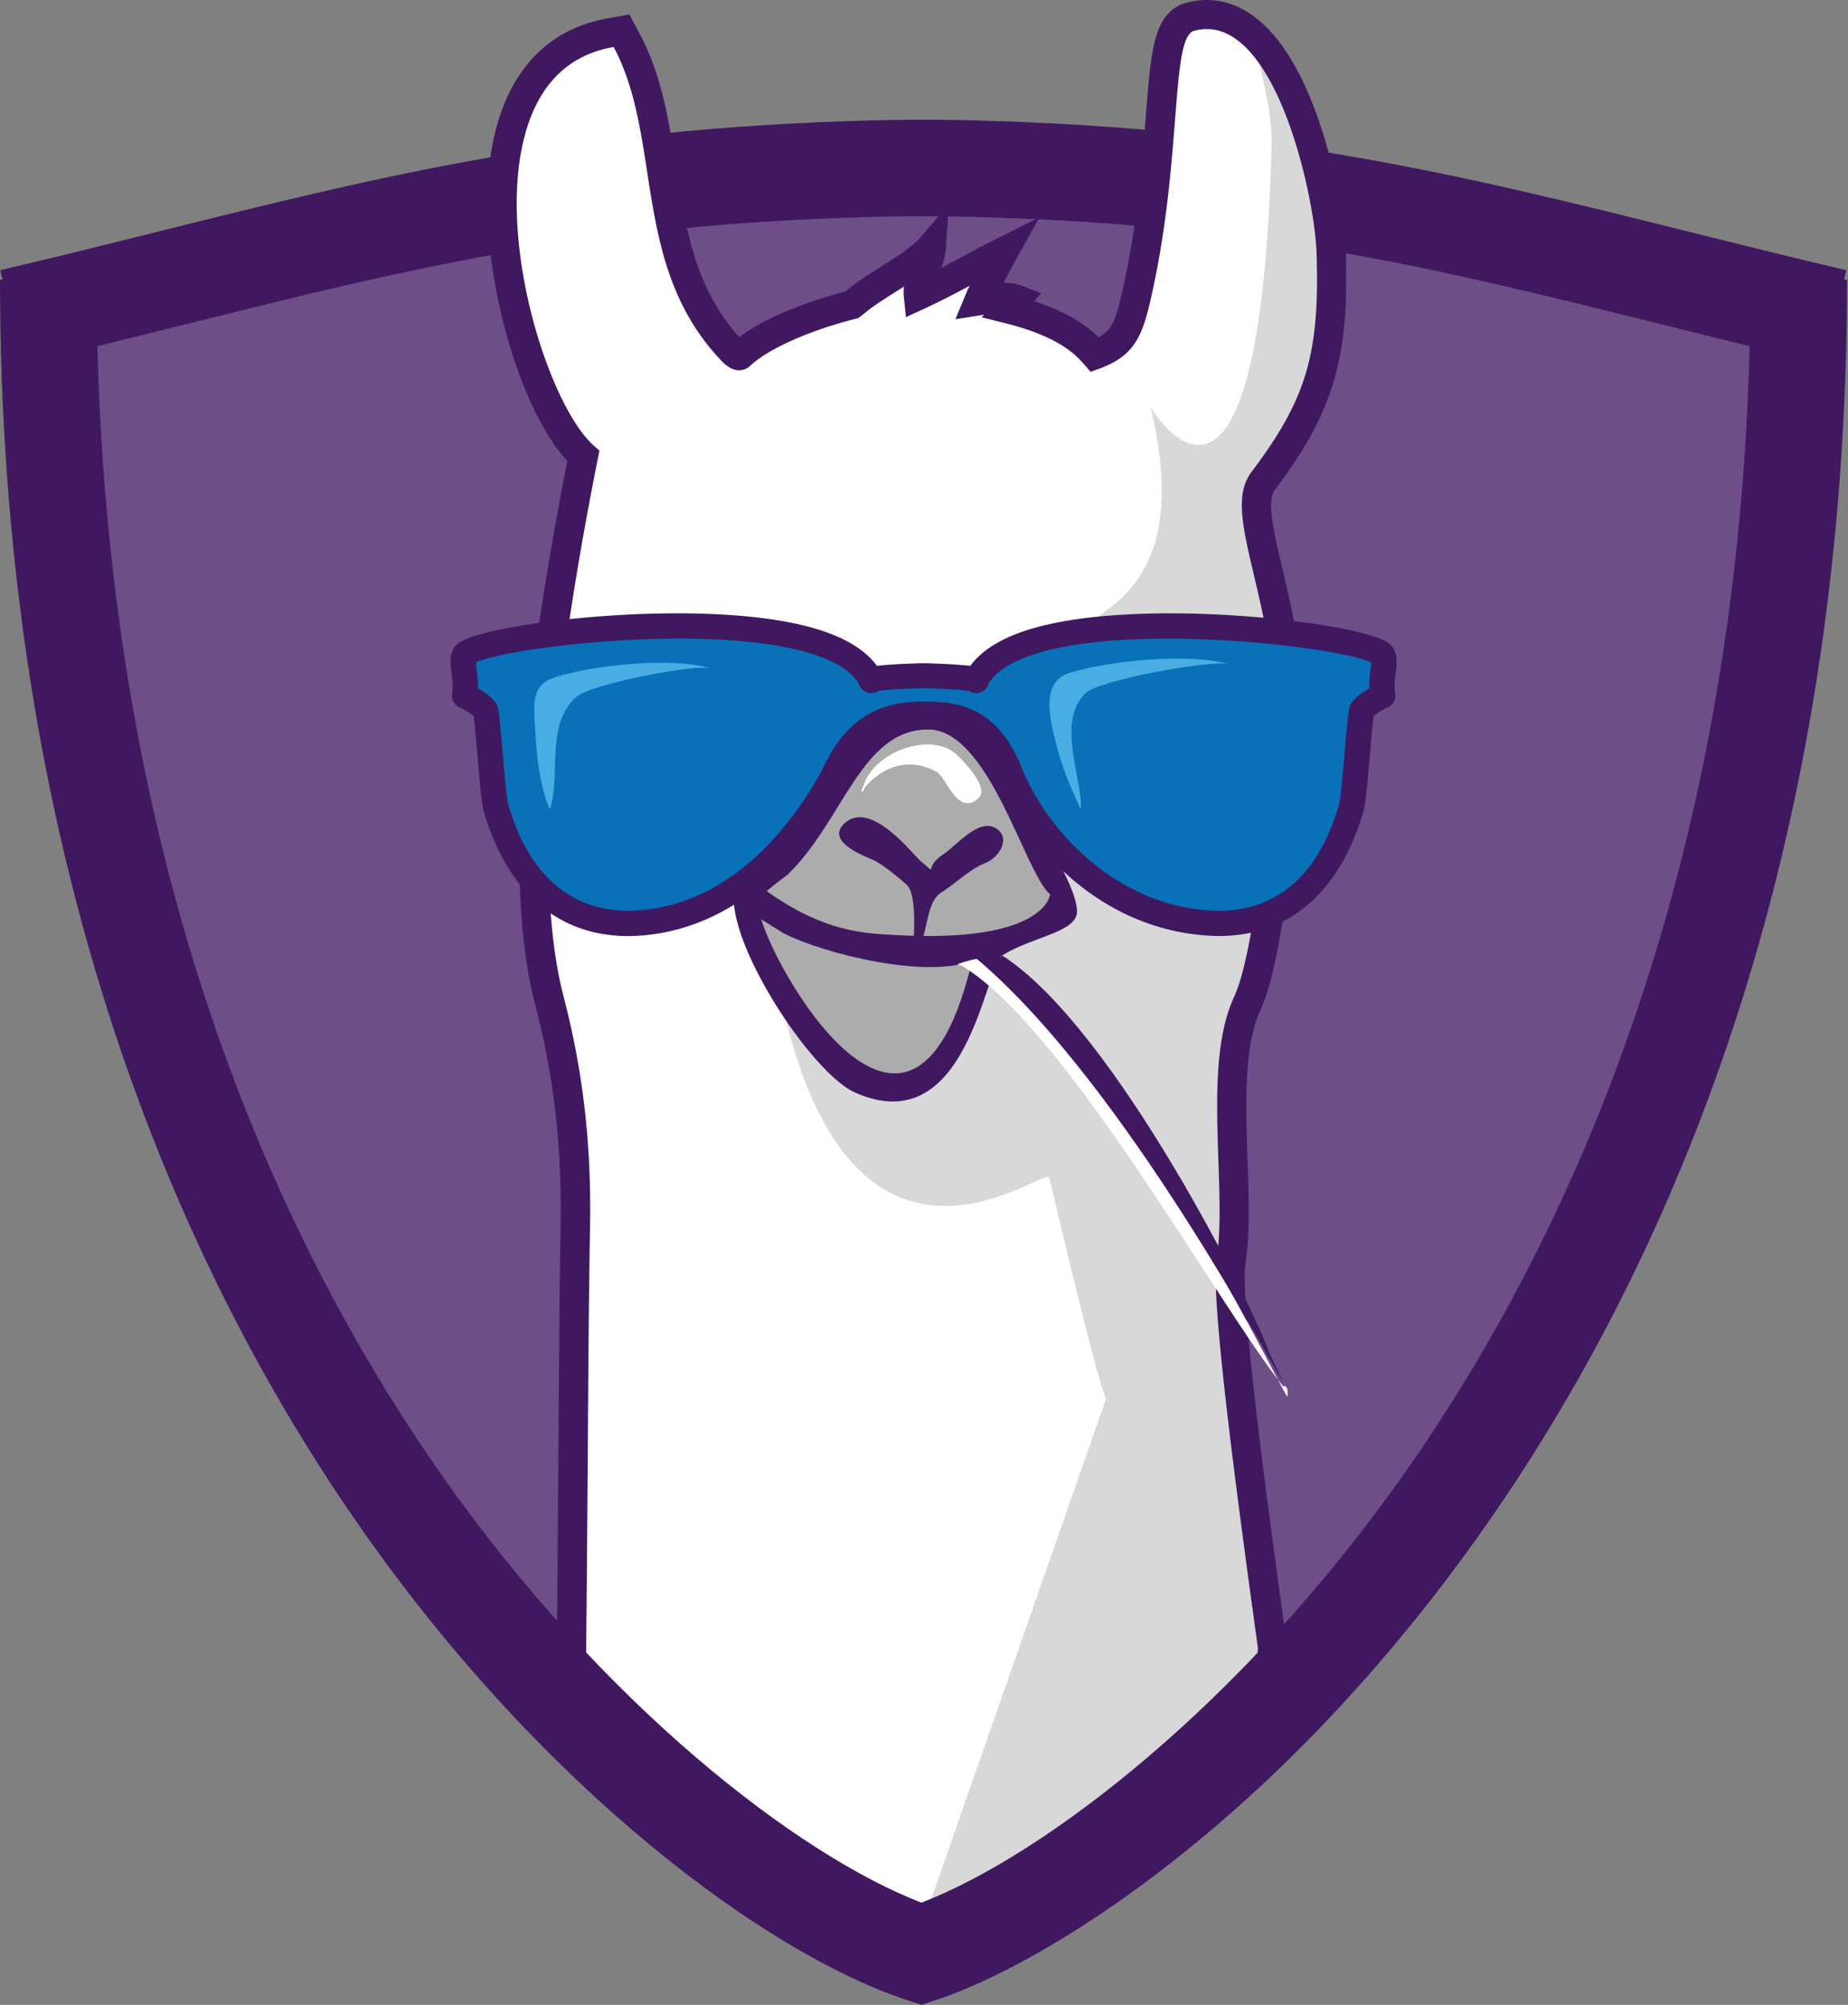
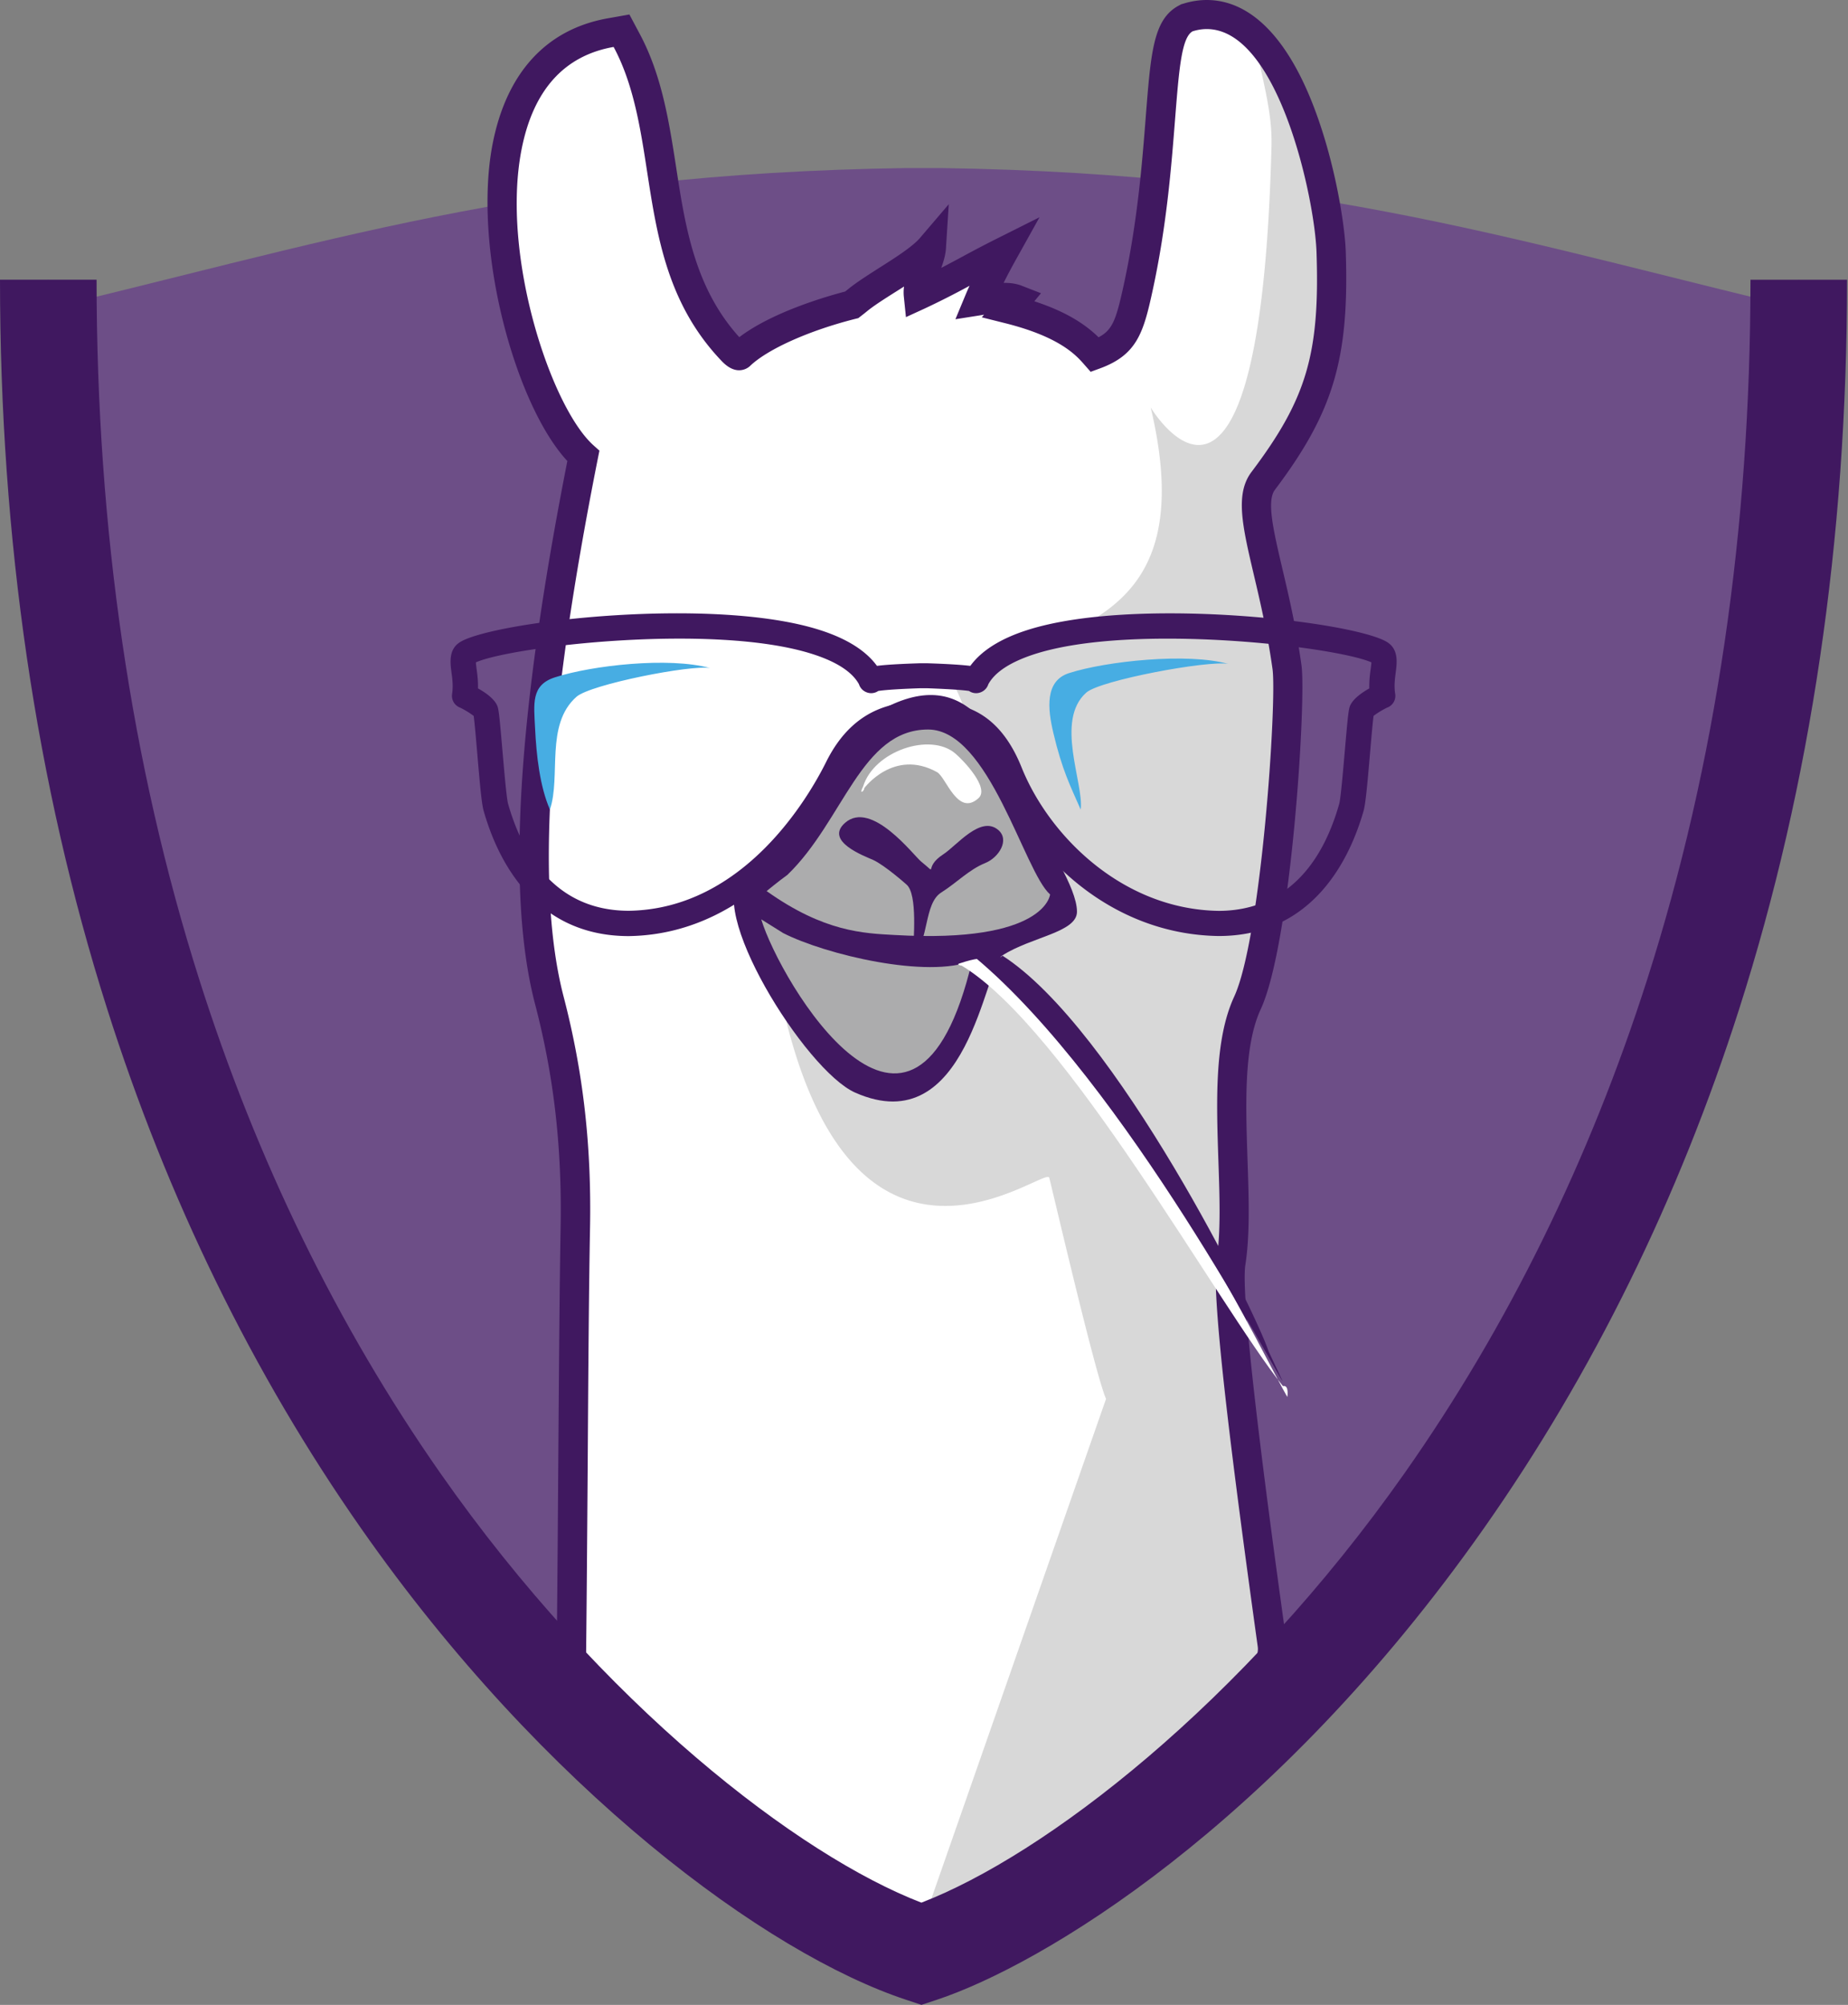
<svg xmlns="http://www.w3.org/2000/svg" version="1.1" width="118" height="128">
  <rect width="100%" height="100%" fill="#808080" stroke="none" />
  <svg width="118" height="128" viewBox="0 0 118 128" fill="none">
    <path d="M114.855 17.856c0 70.08-41.687 102.15-56.023 106.892-14.336-4.736-55.75-36.812-55.75-106.892L.737 20.253c20.236-4.765 32.809-9.164 57.123-9.524h2.217c24.314.36 36.887 4.759 57.123 9.524l-2.345-2.397z" fill="#6D4E87" />
-     <path d="M116.493 23.25c-3.683-.867-7.087-1.717-10.386-2.537-14.807-3.695-26.508-6.61-46.057-6.907h-2.176c-19.543.297-31.243 3.212-46.056 6.907-3.294.82-6.703 1.67-10.386 2.536L.018 17.251c3.642-.855 7.029-1.705 10.304-2.52C24.92 11.09 37.528 7.949 57.8 7.646H60.109c20.27.303 32.878 3.444 47.476 7.087 3.276.814 6.667 1.664 10.304 2.519l-1.414 5.998h.018z" fill="#401860" />
    <path d="M82.184 42.59c-.331-2.38-.814-4.434-1.204-6.087-.675-2.856-1.117-4.747-.314-5.812 3.624-4.812 4.555-7.948 4.34-14.604C84.901 12.876 82.644.92 77.058.92c-.384 0-.78.059-1.169.18l-.093.03-.087.046c-1.164.623-1.315 2.531-1.612 6.336-.239 3.02-.53 6.779-1.425 10.88-.565 2.595-.862 3.555-2.752 4.254-.611-.693-1.827-1.996-5.516-2.915.174-.204.355-.408.523-.617-.71-.28-1.658-.03-2.408.087.436-1.053 1.076-2.275 1.56-3.148-1.81.908-3.626 1.973-5.43 2.805-.098-.983.751-2.066.815-3.078-.96 1.123-3.514 2.409-4.707 3.392a9.99 9.99 0 0 1-.366.291c-2.694.68-5.685 1.868-7.116 3.217 0 0-.04.035-.075.035-.059 0-.21-.064-.431-.29-3.252-3.404-3.898-7.576-4.52-11.608-.431-2.81-.88-5.713-2.223-8.22l-.338-.635-.704.122c-3.526.623-5.812 3.16-6.615 7.325-1.286 6.691 1.71 16.826 4.876 19.7-3.27 16.448-3.974 27.823-2.165 34.752 1.228 4.696 1.752 9.31 1.658 14.523-.075 4.008-.11 9.157-.145 14.61-.03 4.084-.058 8.302-.105 12.555-.011.838-.029 1.466 11.008 10.729 5.3 4.445 10.677 8.482 10.729 8.523l.593.442.594-.442c.052-.041 5.58-4.154 10.967-8.692 11.276-9.49 10.985-10.217 10.863-11.101-.908-6.528-3.026-21.819-2.63-24.402.285-1.862.21-4.125.128-6.522-.128-3.695-.256-7.511.925-10.054 1.85-3.991 2.822-19.316 2.525-21.44h-.006z" fill="#fff" />
    <path d="M81.19 9.263c-.722 28.491-7.715 16.75-7.715 16.75 3.514 14.825-6.907 13.9-12.573 17.717 1.489 2.693.831 4.485.814 7.418-.017 3.136-.04 6.33-.972 9.355a14.69 14.69 0 0 1-1.716 3.69c-.692 1.058-9.105-.117-8.797 1.105 4.765 18.827 16.559 9.058 16.768 9.896.343 1.373 2.961 12.632 3.625 14.115L58.219 124.8c1.181 0 8.291-5.452 10.397-7.837 1.304-1.484 9.554-8.128 9.723-7.785 2.298-2.694 2.164-3.642 2.094-4.166-.908-6.528-3.025-21.818-2.63-24.401.285-1.862.21-4.125.128-6.522-.128-3.695-.256-7.511.925-10.054 1.85-3.991 2.822-19.316 2.526-21.44-.332-2.38-.815-4.434-1.205-6.086-.675-2.856-1.117-4.747-.314-5.812 3.625-4.812 4.556-7.948 4.34-14.604-.075-2.28-1.239-8.983-3.91-12.666.396 1.932.943 3.87.896 5.841v-.005z" fill="#D8D8D8" />
    <path d="M47.204 23.703c.221.233 7.407-2.816 7.465-2.816.035 0-5.26 4.253-1.094 2.194 3.101-1.257 7.57-3.677 8.53-4.8-.064 1.012-.92 2.094-.815 3.077 1.053-.488 2.112-1.053 3.171-1.617-.017 0-.03-.012-.046-.012.174-.203.354-.407.523-.616-.71-.28-1.658-.03-2.409.087.437-1.053 1.077-2.275 1.56-3.148-1.81.908-3.625 1.973-5.429 2.805-.099-.984.75-2.066.815-3.078-.96 1.123-3.514 2.409-4.707 3.392-.134.11-.25.203-.367.29-2.542.64-5.34 1.735-6.853 2.991.506.855-1.088.466-.332 1.251h-.012zM77.054.92c-.384 0-.78.057-1.17.18l-.092.029-.088.046c-1.163.623-1.314 2.531-1.611 6.336-.239 3.02-.53 6.778-1.426 10.88-.465 2.124-.75 3.154-1.873 3.84.07.512-.68.757-.657 1.269.843.529.494-.082.802.267 1.891-.692 3.794-1.885 4.358-4.486.896-4.101.768-8.244 1.007-11.264.296-3.805.867-3.717 2.03-4.346l.088-.046.093-.03c.39-.122.78-.18 1.17-.18.593 0 1.151.134 1.669.384C80.219 2.09 78.8.92 77.049.92h.005z" fill="#fff" />
-     <path d="M39.115 108.044c.046-4.254.075-8.478.105-12.556.04-5.452.075-10.6.145-14.61.093-5.213-.43-9.826-1.658-14.522-.454-1.74-2.2-9.297-2.35-11.927-.338-5.812 15.551-6.12 17.105-14.708.465-2.59-14.133-3.026-14.022-3.747.367-2.34 1.367-5.597 1.85-8.03-3.165-2.868-6.574-9.35-5.289-16.04.751-3.898 3.328-9.577 5.94-8.047-.25-.733-.552-.587-.919-1.274l-.337-.634-.704.122c-3.526.623-5.812 3.16-6.615 7.325-1.286 6.691 1.71 16.826 4.875 19.7-3.27 16.449-3.973 27.823-2.164 34.753 1.228 4.695 1.751 9.309 1.658 14.522-.075 4.008-.11 9.158-.145 14.61-.03 4.084-.058 8.302-.105 12.555-.006.704-.023 2.211 6.516 8.163-3.904-3.904-3.892-5.068-3.886-5.661v.006z" fill="#fff" />
+     <path d="M39.115 108.044c.046-4.254.075-8.478.105-12.556.04-5.452.075-10.6.145-14.61.093-5.213-.43-9.826-1.658-14.522-.454-1.74-2.2-9.297-2.35-11.927-.338-5.812 15.551-6.12 17.105-14.708.465-2.59-14.133-3.026-14.022-3.747.367-2.34 1.367-5.597 1.85-8.03-3.165-2.868-6.574-9.35-5.289-16.04.751-3.898 3.328-9.577 5.94-8.047-.25-.733-.552-.587-.919-1.274l-.337-.634-.704.122c-3.526.623-5.812 3.16-6.615 7.325-1.286 6.691 1.71 16.826 4.875 19.7-3.27 16.449-3.973 27.823-2.164 34.753 1.228 4.695 1.751 9.309 1.658 14.522-.075 4.008-.11 9.158-.145 14.61-.03 4.084-.058 8.302-.105 12.555-.006.704-.023 2.211 6.516 8.163-3.904-3.904-3.892-5.068-3.886-5.661v.006" fill="#fff" />
    <path d="m58.813 126.412-1.152-.861c-.221-.169-5.516-4.149-10.77-8.553-11.38-9.542-11.357-10.322-11.345-11.456.047-4.271.076-8.483.105-12.55v-.04c.04-5.44.075-10.572.145-14.575.093-5.12-.425-9.658-1.629-14.266-1.827-7.006-1.152-18.351 2.06-34.677-1.542-1.658-3.014-4.77-3.997-8.489-1.112-4.224-1.397-8.488-.786-11.7.879-4.585 3.427-7.377 7.372-8.076l1.373-.244.657 1.234c1.42 2.653 1.88 5.637 2.328 8.523.581 3.788 1.187 7.698 4.032 10.845 2.082-1.582 5.451-2.571 6.76-2.915.064-.052.128-.098.198-.157.518-.424 1.228-.872 1.972-1.35 1.001-.634 2.13-1.35 2.613-1.92l1.833-2.146-.18 2.816c-.03.442-.158.86-.303 1.25.442-.232.884-.465 1.315-.698a74.596 74.596 0 0 1 2.245-1.175l2.717-1.361-1.477 2.653c-.17.302-.483.872-.815 1.536.396-.006.803.04 1.181.192l1.205.47-.425.513c2.118.692 3.293 1.513 4.102 2.298.907-.471 1.128-1.158 1.605-3.334.879-4.038 1.176-7.761 1.409-10.752.325-4.142.488-6.22 2.1-7.086l.163-.088.18-.052A4.967 4.967 0 0 1 77.047 0c2.799 0 5.19 2.415 6.906 6.988 1.338 3.56 1.926 7.464 1.978 9.088.227 6.83-.79 10.24-4.526 15.197-.541.715-.087 2.618.477 5.033.396 1.675.884 3.752 1.222 6.172.308 2.217-.646 17.734-2.607 21.964-1.082 2.34-.96 6.04-.838 9.624.082 2.437.163 4.747-.14 6.696-.372 2.45 1.81 18.205 2.636 24.134.105.751.1 1.716-1.332 3.671-1.646 2.258-4.963 4.149-9.862 8.274-5.393 4.538-10.955 8.686-11.014 8.727l-1.152.861.018-.017zM39.188 3.002h-.035c-3.153.565-5.126 2.781-5.859 6.586-1.303 6.778 1.891 16.384 4.585 18.828l.396.355-.105.523c-3.24 16.309-3.95 27.544-2.182 34.334 1.245 4.782 1.786 9.478 1.687 14.772-.075 3.991-.11 9.123-.145 14.557v.04c-.03 4.073-.058 8.286-.105 12.562-.017 1.571 3.573 4.044 10.677 9.996a279.703 279.703 0 0 0 10.688 8.489l.029.023.029-.023c.052-.041 5.574-4.155 10.926-8.658 4.963-4.177 10.816-8.238 10.537-10.251-1.507-10.857-2.996-22.278-2.63-24.675.274-1.775.198-3.997.117-6.348-.128-3.805-.262-7.732 1.006-10.478 1.74-3.76 2.735-18.88 2.45-20.917-.326-2.333-.803-4.364-1.187-5.993-.733-3.124-1.222-5.184-.152-6.597 3.509-4.655 4.364-7.535 4.149-14.01-.11-3.44-2.438-14.261-7.011-14.261-.291 0-.594.047-.89.14h-.006c-.716.384-.873 2.455-1.123 5.585-.239 3.049-.535 6.837-1.443 11.002-.576 2.648-.99 4.067-3.345 4.934l-.605.221-.425-.483c-.5-.57-1.548-1.751-5.045-2.624l-1.483-.372.145-.169c-.058.012-.116.018-.169.03l-1.658.261.646-1.553c.082-.192.163-.39.256-.582A53.057 53.057 0 0 1 59.04 19.7l-1.193.547-.134-1.303a2.706 2.706 0 0 1 .012-.652c-.198.128-.39.25-.588.373-.698.442-1.355.86-1.786 1.216-.14.116-.268.215-.39.308l-.157.122-.192.047c-2.926.739-5.562 1.914-6.702 2.99l-.035.035a1.044 1.044 0 0 1-.681.256c-.367 0-.739-.197-1.105-.581-3.462-3.614-4.126-7.937-4.771-12.114-.42-2.729-.856-5.556-2.124-7.924l-.018-.035.012.017z" fill="#401860" />
    <path d="M47.438 55.913c4.09-2.391 5.772-9.158 9.362-10.863 5.457-2.595 7.325 2.793 9.326 7.273.67 1.49 2.642 4.334 2.642 5.882 0 1.327-2.921 1.606-4.771 2.799-1.111.715-2.2 11.944-9.397 8.75-3.205-1.425-9.722-11.956-7.168-13.841h.006z" fill="#401860" />
    <path d="M57.143 59.695c-1.99-.11-4.509-.187-8.192-2.805 0 0 .768-.634 1.327-1.035 3.578-3.445 4.7-9.28 8.983-9.28 3.91 0 6.127 9.07 7.79 10.53 0 0-.267 3.142-9.908 2.59zM49.986 59.56c2.73 1.397 9.275 2.939 12.09 1.77-3.723 15.76-12.276 1.314-13.469-2.636l1.385.867h-.006z" fill="#ACACAD" />
-     <path d="M88.108 41.653c-2.478-1.385-23.168-3.736-25.786 1.797 0 0 .466-.192-3.142-.314h-.419c-3.607.122-3.141.314-3.141.314-2.618-5.533-23.302-3.182-25.786-1.797-.606.337.04 1.367-.175 2.769.221.081 1.268.669 1.338.954.151.646.448 5.423.652 6.156 1.675 5.905 5.347 7.424 8.483 7.424 6.656-.1 11.153-5.592 13.318-9.95 1.541-3.112 3.775-3.362 5.515-3.42 1.746.058 4.044.035 5.516 3.706 1.815 4.515 6.662 9.559 13.318 9.664 3.141 0 6.813-1.513 8.482-7.424.21-.733.5-5.51.652-6.156.07-.285 1.117-.873 1.338-.954-.215-1.402.43-2.432-.174-2.77h.011z" fill="#0871B8" />
    <path d="M77.805 59.759c-6.941-.105-12.061-5.179-14.063-10.165-1.245-3.095-2.978-3.147-4.66-3.2h-.11c-1.717.053-3.491.338-4.8 2.973-1.193 2.41-5.737 10.275-14.022 10.397-6.092 0-8.425-5.015-9.269-8.005-.128-.448-.238-1.682-.407-3.666-.076-.89-.169-1.966-.227-2.385a5.276 5.276 0 0 0-.867-.53.801.801 0 0 1-.512-.872c.076-.5.018-.966-.04-1.38-.082-.64-.198-1.518.616-1.972 2.368-1.32 16.169-2.891 22.918-.727 1.71.547 2.927 1.315 3.63 2.28h.041c.553-.07 1.46-.121 2.706-.162H59.216c1.245.04 2.153.099 2.705.163h.041c.704-.966 1.92-1.734 3.63-2.281 6.744-2.159 20.55-.593 22.913.727.814.454.698 1.333.616 1.973-.052.413-.116.872-.034 1.379a.795.795 0 0 1-.518.872 5.419 5.419 0 0 0-.861.524c-.059.419-.152 1.495-.227 2.385-.169 1.984-.285 3.218-.408 3.666-.849 2.99-3.176 8.006-9.256 8.006h-.012zM58.972 44.783h.157c1.78.058 4.468.145 6.103 4.212 1.745 4.346 6.429 9.065 12.585 9.158 2.624 0 6.097-1.187 7.697-6.837.093-.331.25-2.158.355-3.363.134-1.541.21-2.426.291-2.757.122-.512.78-.966 1.274-1.245-.011-.477.04-.902.087-1.234.018-.14.041-.308.047-.43-2.292-1.013-15.226-2.537-21.492-.53-1.536.495-2.537 1.14-2.968 1.926a.815.815 0 0 1-.477.512.793.793 0 0 1-.756-.081c-.268-.041-.96-.111-2.7-.175h-.395c-1.74.058-2.438.134-2.7.175a.797.797 0 0 1-.756.081.814.814 0 0 1-.477-.512c-.431-.785-1.432-1.437-2.968-1.926-6.272-2.007-19.2-.489-21.492.53.006.122.029.29.046.43.047.332.1.757.088 1.234.494.273 1.152.727 1.274 1.239.081.332.157 1.222.29 2.758.105 1.21.263 3.037.356 3.363.884 3.118 2.938 6.836 7.715 6.836 7.365-.11 11.502-7.302 12.596-9.501 1.85-3.724 4.69-3.817 6.214-3.87h.023l-.017.007z" fill="#401860" />
    <path d="M69.001 51.677c-.64-1.466-1.181-2.496-1.745-4.899-.361-1.53-.547-3.31 1.006-3.805 2.374-.762 7.546-1.315 10.165-.587-1.257-.24-8.163 1.035-9.065 1.832-2.013 1.786-.151 5.783-.355 7.46H69zM35.11 51.677c-.64-1.466-.861-3.462-.943-5.166-.075-1.571-.279-2.776 1.275-3.27 2.373-.763 7.278-1.315 9.896-.588-1.175-.227-7.627 1.036-8.53 1.833-2.012 1.786-.977 5.067-1.692 7.191h-.006z" fill="#47ADE3" />
    <path d="M58.306 61.01c.012-.966.303-3.922-.424-4.539 0 0-1.38-1.227-2.13-1.57-.559-.25-3.13-1.193-1.792-2.369 1.693-1.483 4.381 2.09 4.858 2.473 1.175.948.058.413 1.426-.471.843-.547 2.373-2.496 3.496-1.548.75.64.035 1.763-.826 2.112-1.041.42-1.827 1.263-2.816 1.885-1.117.704-.768 3.142-1.792 4.02v.007z" fill="#401860" />
    <path d="M61.397 61.644c6.685 4.026 16.355 21.637 20.521 26.85.413-.098.28.693.28.693-1.356-2.316-8.24-16.82-16.751-25.263-.407-.401-1.269-2.432-1.833-2.606-.803-.25-1.425-.105-2.257.163-.408.099.04.169.04.169v-.006z" fill="#fff" />
    <path d="M62.264 61.126c9.617 8.035 19.526 27.153 19.63 27.043l-.89-1.891c-.797-2.467-9.757-20.62-17-25.269 0 0-.094.239-.658.059l-1.082.058z" fill="#401860" />
    <path d="M55.111 50.217c.692-2.264 4.288-3.485 5.894-2.106.53.453 2.187 2.187 1.483 2.839-1.332 1.227-2.077-1.333-2.653-1.653-2.758-1.53-4.648 1.019-4.648 1.019.011.18-.367.47-.076-.1z" fill="#fff" />
    <path d="m58.828 127.994-.966-.32c-8.908-2.944-23.128-13.393-34.81-30.103-6.907-9.874-12.364-21.039-16.216-33.181C2.298 50.094 0 34.438 0 17.856h6.167c0 15.948 2.205 30.976 6.552 44.666 3.665 11.55 8.843 22.15 15.389 31.517 10.373 14.837 22.935 24.437 30.726 27.433 7.82-3.008 20.439-12.614 30.865-27.439 6.586-9.367 11.793-19.968 15.482-31.51 4.375-13.691 6.592-28.72 6.592-44.661h6.167c0 16.582-2.315 32.238-6.883 46.54-3.874 12.136-9.367 23.301-16.314 33.18-13.41 19.072-28.276 27.893-34.944 30.098l-.965.32-.006-.006z" fill="#401860" />
  </svg>
  <style>@media (prefers-color-scheme: light) { :root { filter: none; } }
@media (prefers-color-scheme: dark) { :root { filter: none; } }
</style>
</svg>